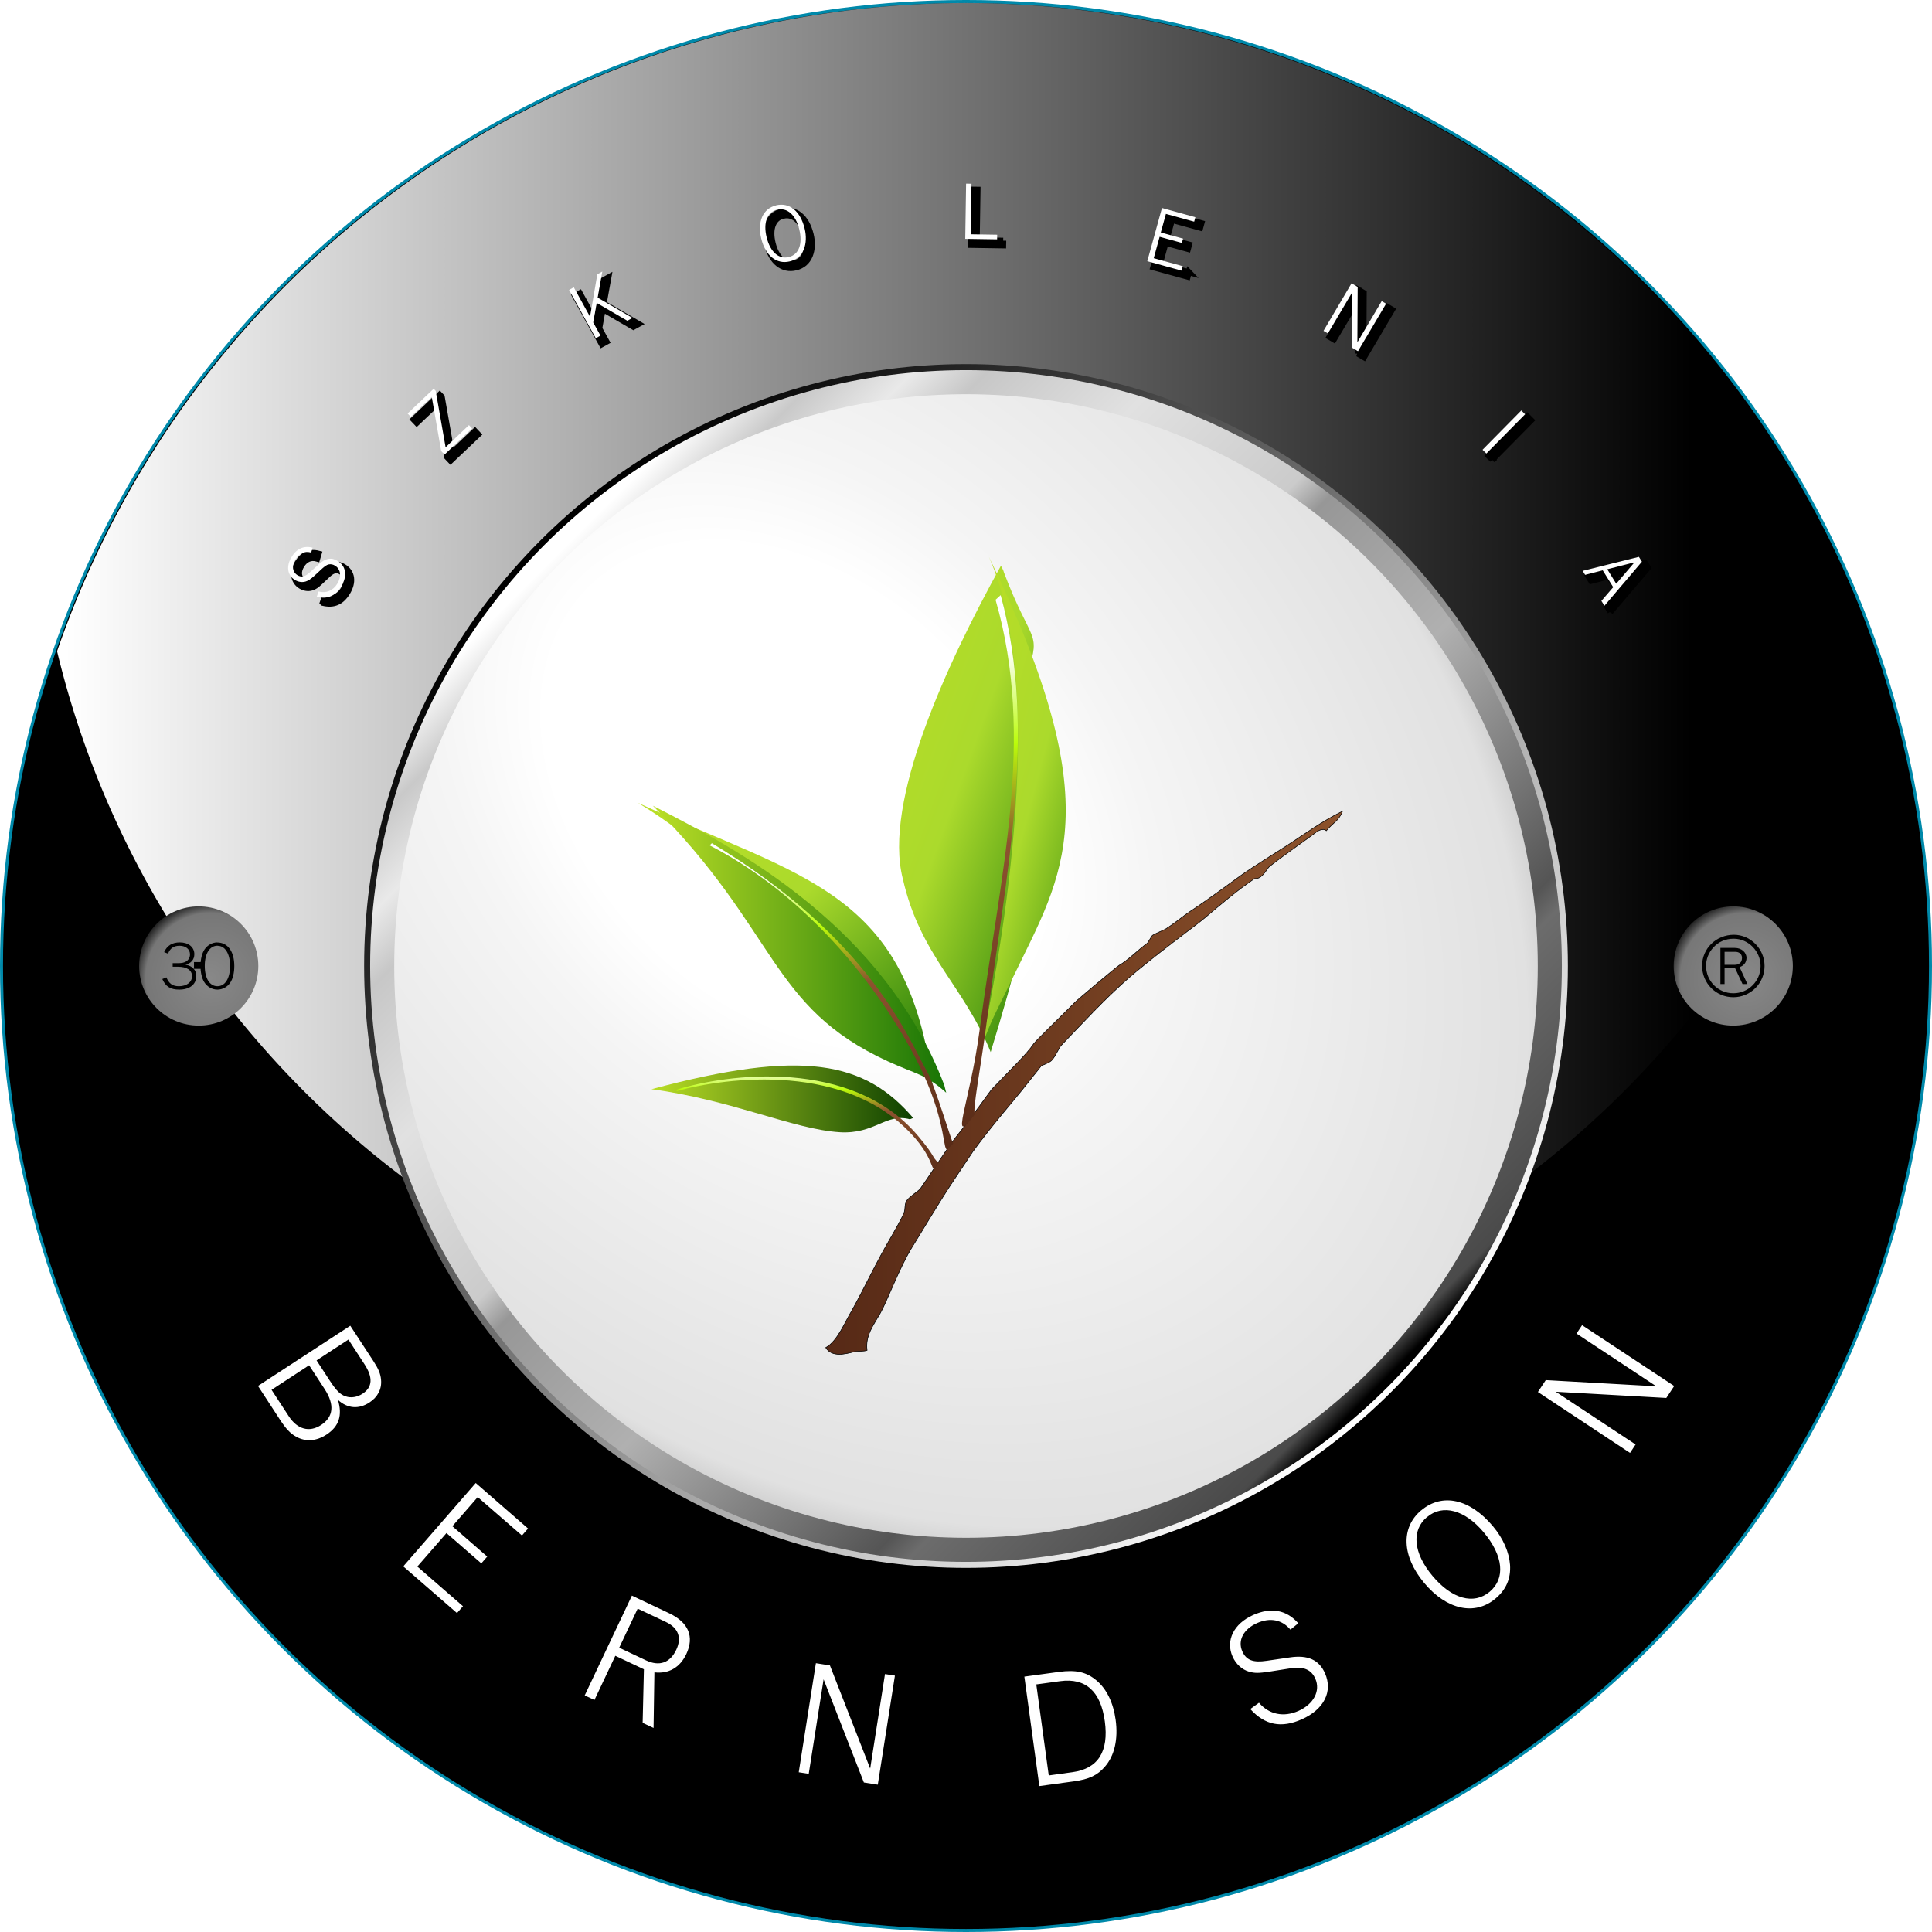
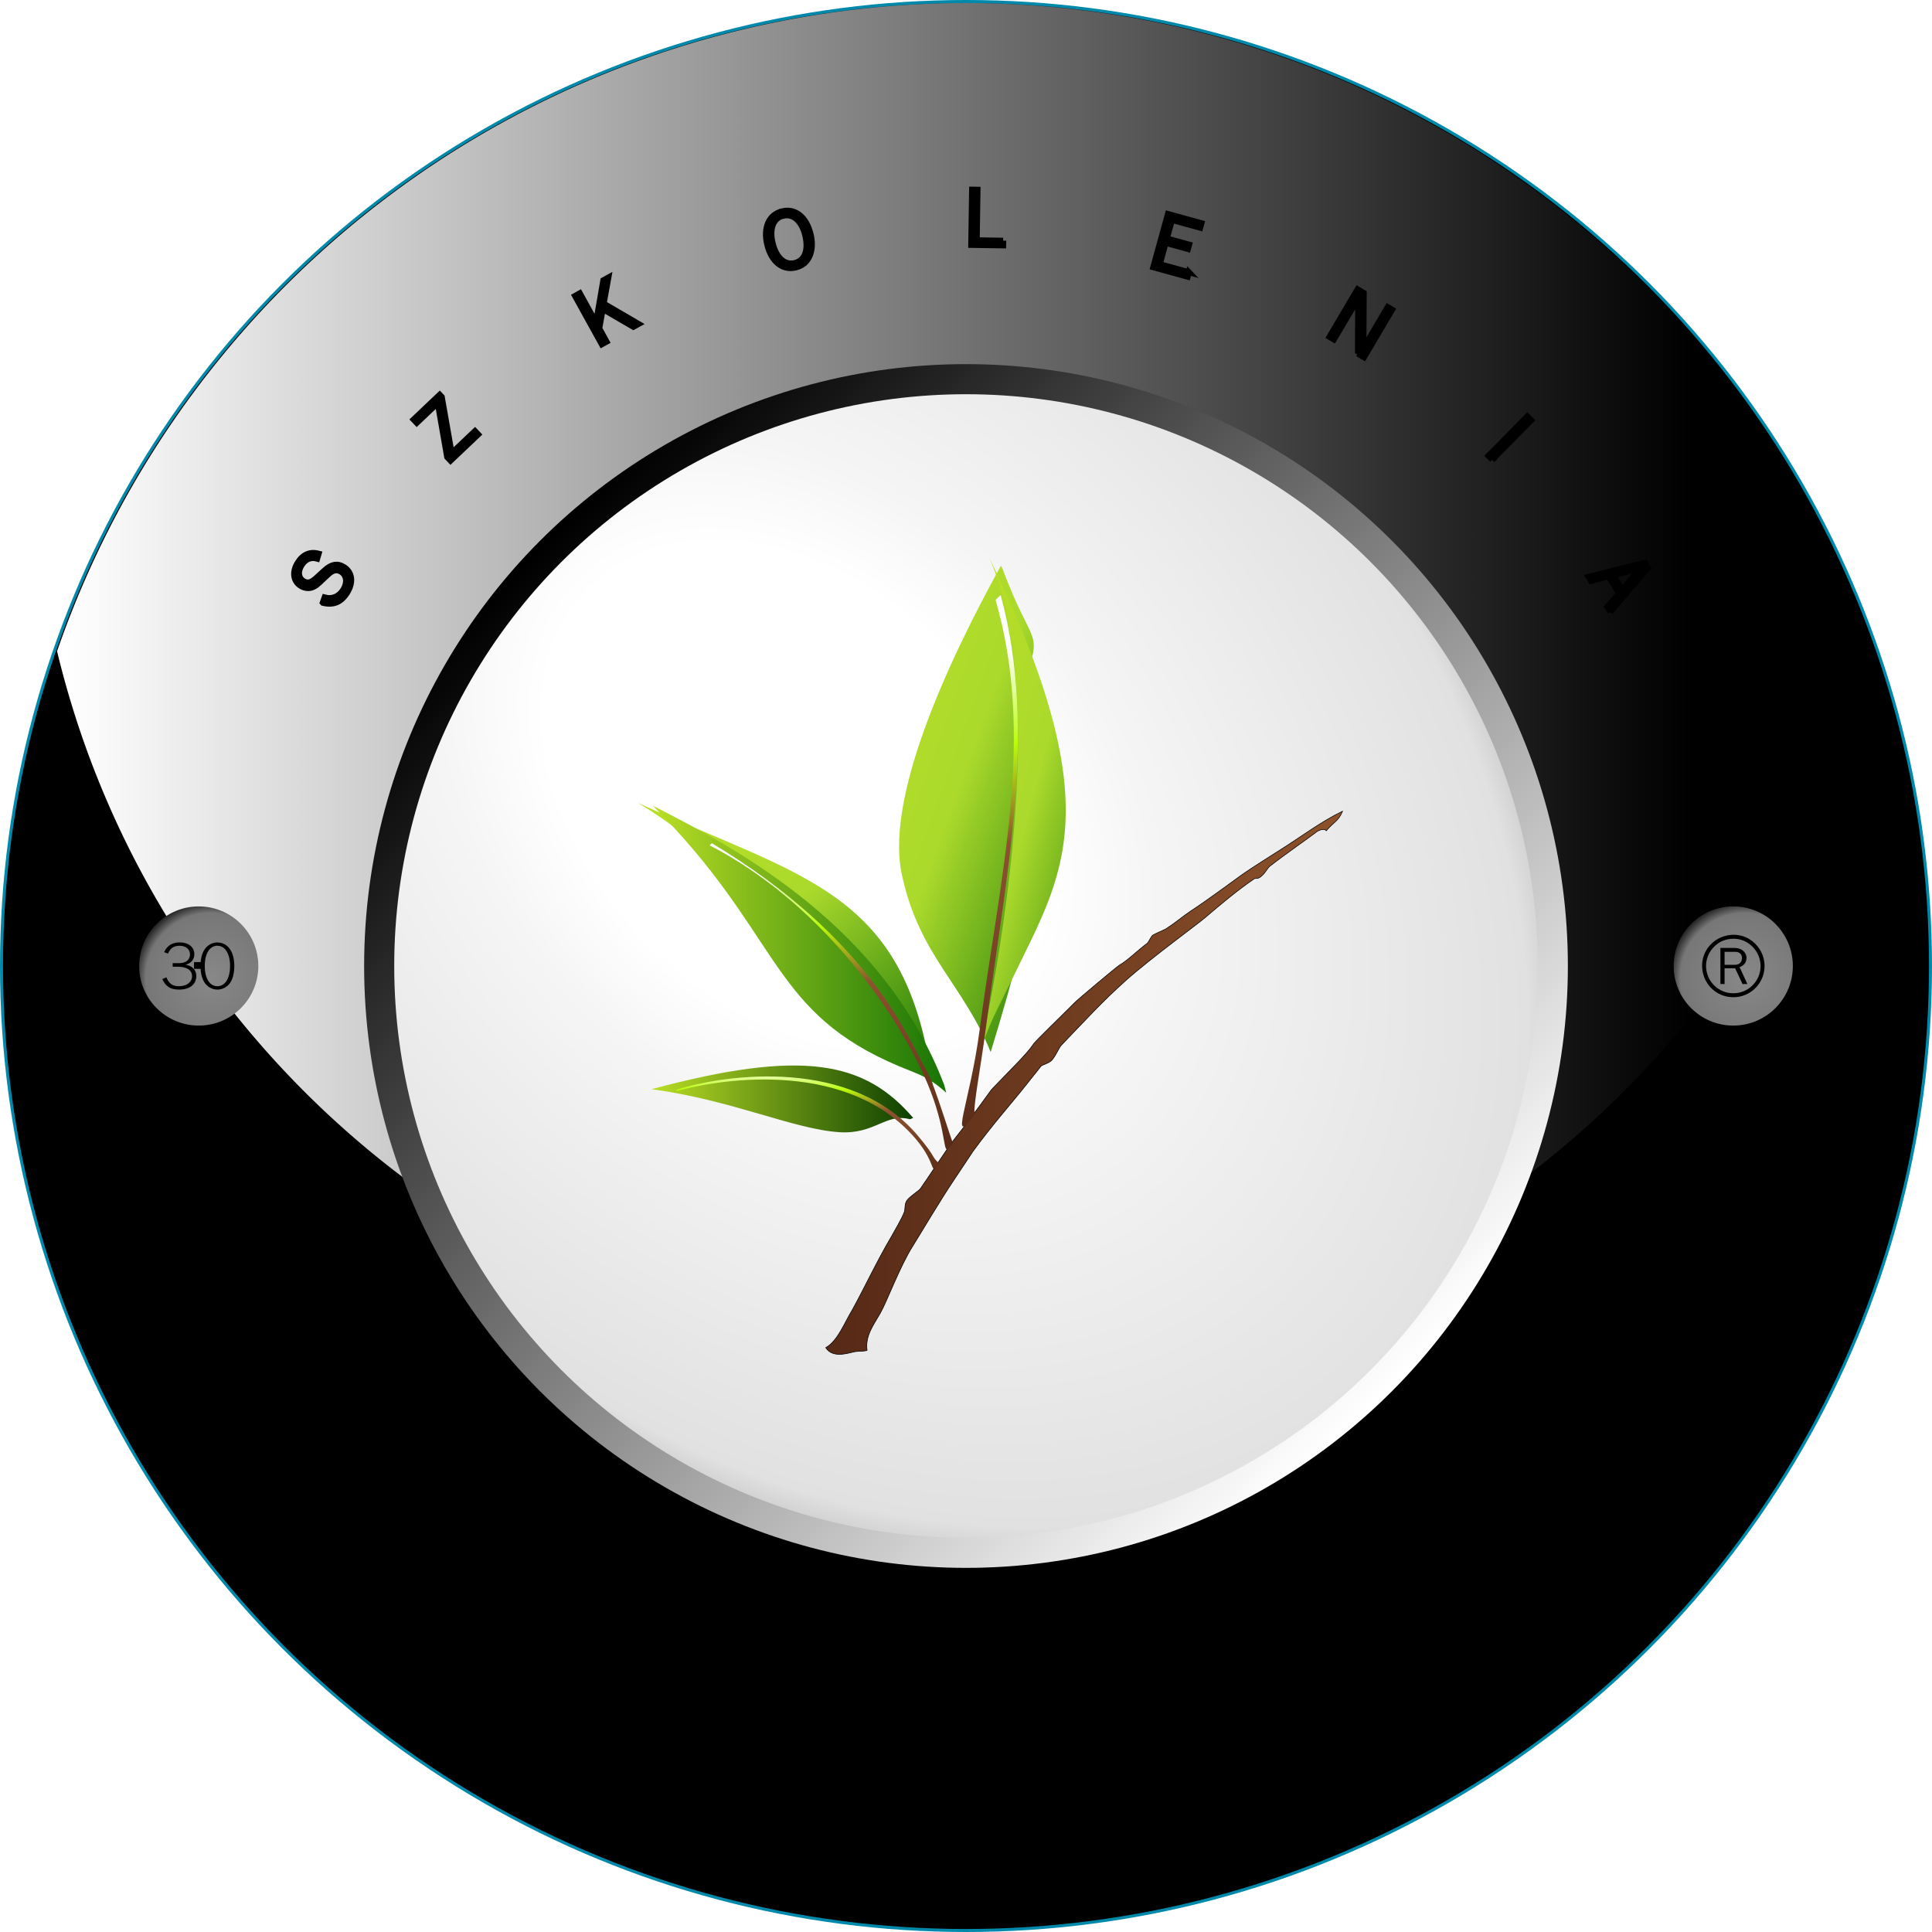
<svg xmlns="http://www.w3.org/2000/svg" viewBox="31.5 31.5 321 321">
  <defs>
    <linearGradient id="g">
      <stop offset="0" stop-color="#562916" />
      <stop offset="1" stop-color="#8d522b" />
    </linearGradient>
    <radialGradient id="e" cx=".35" cy=".35" r=".7" gradientTransform="rotate(45 .293 .266) scale(1.123 .813)">
      <stop stop-color="#fff" offset="0" />
      <stop stop-color="#fff" offset=".321" />
      <stop stop-color="#f5f5f5" offset=".465" />
      <stop stop-color="#e1e1e1" offset=".939" />
      <stop stop-color="#c6c6c6" offset="1" />
    </radialGradient>
    <linearGradient id="d" x1=".16" x2=".845" y1=".16" y2=".845">
      <stop stop-color="#fff" offset="0" />
      <stop stop-color="#c9c9c9" offset=".051" />
      <stop stop-color="#e9e9e9" offset=".105" />
      <stop stop-color="#c7c7c7" offset=".149" />
      <stop stop-color="#e1e1e1" offset=".259" />
      <stop stop-color="#cbcbcb" offset=".403" />
      <stop stop-color="#979797" offset=".432" />
      <stop stop-color="#b0b0b0" offset=".581" />
      <stop stop-color="#555" offset=".797" />
      <stop stop-color="#6c6c6c" offset=".82" />
      <stop stop-color="#4a4a4a" offset=".982" />
      <stop offset="1" />
    </linearGradient>
    <linearGradient id="b" x2=".9">
      <stop stop-color="#fff" offset="0" />
      <stop stop-color="#fff" stop-opacity="0" offset="1" />
    </linearGradient>
    <linearGradient id="c" x1=".15" x2=".85" y1=".15" y2=".85">
      <stop offset="0" />
      <stop offset="1" stop-color="#fff" />
    </linearGradient>
    <radialGradient id="f" cx=".6" cy=".6" r=".64">
      <stop offset="0" stop-color="#888" />
      <stop offset=".851" stop-color="#777" />
      <stop offset="1" stop-color="#222" />
    </radialGradient>
    <linearGradient id="h" x2="1" y2="1">
      <stop offset="0" stop-color="#bade26" />
      <stop offset=".442" stop-color="#abda2c" />
      <stop offset="1" stop-color="#177406" />
    </linearGradient>
    <filter id="i" color-interpolation-filters="sRGB">
      <feFlood flood-opacity=".557" flood-color="#DFE891" result="flood" />
      <feComposite in="flood" in2="SourceGraphic" operator="out" result="composite1" />
      <feGaussianBlur in="composite1" stdDeviation=".5" result="blur" />
      <feOffset dx="2" dy="1.5" result="offset" />
      <feComposite in="offset" in2="SourceGraphic" operator="atop" result="composite2" />
    </filter>
    <linearGradient id="k">
      <stop offset="0" stop-color="#bade26" />
      <stop offset="1" stop-color="#177406" />
    </linearGradient>
    <filter id="l" color-interpolation-filters="sRGB">
      <feFlood flood-opacity="1" flood-color="#F9BD05" result="flood" />
      <feComposite in="flood" in2="SourceGraphic" operator="out" result="composite1" />
      <feGaussianBlur in="composite1" stdDeviation=".3" result="blur" />
      <feOffset dx="2.5" dy=".5" result="offset" />
      <feComposite in="offset" in2="SourceGraphic" operator="atop" result="composite2" />
    </filter>
    <linearGradient id="m">
      <stop offset="0" stop-color="#bade26" />
      <stop offset="1" stop-color="#0d4000" />
    </linearGradient>
    <filter id="n" height="1.2" x="-.1" color-interpolation-filters="sRGB">
      <feFlood result="flood" flood-color="#C83737" flood-opacity="1" />
      <feComposite result="composite1" operator="out" in2="SourceGraphic" in="flood" />
      <feGaussianBlur result="blur" stdDeviation=".3" in="composite1" />
      <feOffset result="offset" dy="-1.1" dx="1.1" />
      <feComposite result="composite2" operator="atop" in2="SourceGraphic" in="offset" />
    </filter>
    <linearGradient id="j" x2="0" y2="1">
      <stop offset="0" stop-color="#fff" />
      <stop stop-color="#fff" offset=".101" />
      <stop offset=".268" stop-color="#bbfc0a" />
      <stop offset=".447" stop-color="#8d522f" />
      <stop offset="1" stop-color="#562916" />
    </linearGradient>
  </defs>
  <circle cx="192" cy="192" r="160.5" fill="#0089aa" />
  <circle cx="192" cy="192" r="160" />
  <path fill="url(#b)" d="M192 32A160 160 0 0 0 40.98 139.7c16.38 68.02 77.63 118.56 150.69 118.56 69.25 0 127.9-45.42 147.78-108.1 4.69-14.79-7.91-34.62-16.9-50.23-.1-.17-.18-.32-.28-.49A160 160 0 0 0 192 32z" />
  <circle cx="192" cy="192" r="100" fill="url(#c)" />
-   <circle cx="192" cy="192" r="99" fill="url(#d)" />
  <circle cx="192" cy="192" r="95" fill="url(#e)" />
  <path stroke="#000" d="M299.06 133.16l6.243-7.335-.5-.806-9.346 2.33.414.66 2.92-.75 1.74 2.8-1.96 2.28.5.79zm1.972-3.682l-1.486-2.396 4.525-1.156-3.03 3.552zm-21.584-21.62l6.443-6.528-.63-.628-6.44 6.527.64.62zM257.11 90.253l1.018.6 4.664-7.896-.722-.427-4.042 6.845.05-9.2-1.017-.602-4.66 7.897.72.427 4.05-6.843-.05 9.2zM229.03 76.73l-4.838-1.332.978-3.553 3.7 1.018.196-.716-3.7-1.018.85-3.09 4.694 1.29.204-.74-5.555-1.53-2.44 8.84 5.7 1.57.2-.75zm-30.85-5.232l-4.4-.07.13-8.4-.894-.013-.142 9.17 5.294.082.012-.77zm-36.758-4.865c-2.163.53-3.13 2.708-2.437 5.526.696 2.83 2.56 4.31 4.737 3.77 1.135-.28 1.895-.94 2.33-1.99.394-.99.45-2.21.134-3.49-.712-2.9-2.547-4.37-4.763-3.83zm.2.716c1.656-.41 3.085.85 3.666 3.22.607 2.47-.05 4.23-1.734 4.64-1.67.41-3.08-.85-3.678-3.28-.594-2.42.077-4.19 1.746-4.6zM131.64 82.83l5.095 2.966.855-.47-5.795-3.38.782-4.33-.832.46-1.212 7.046-2.7-4.886-.782.434 4.44 8.028.78-.43-1.21-2.19.58-3.245zm-27.403 15.61l1.565 9 .558.588 4.578-4.345-.52-.548-3.88 3.682-1.642-9.36-.34-.36-4.33 4.108.52.548 3.492-3.313zm-19.072 33.22c1.764.42 3.026-.123 4.01-1.698 1.07-1.715.855-3.372-.556-4.253-1.04-.65-2.05-.47-3.15.54l-1.44 1.31c-.84.77-1.44.92-2.13.49-.84-.53-.96-1.59-.3-2.64.62-1.01 1.55-1.4 2.6-1.1l.24-.81c-1.44-.38-2.63.14-3.48 1.52-.94 1.5-.73 3.05.51 3.82.58.36 1.25.46 1.84.27.47-.16.73-.34 1.37-.93l1.36-1.276c.78-.71 1.45-.84 2.15-.406.93.58 1.08 1.824.34 3.002-.71 1.14-1.85 1.613-3.098 1.273l-.3.85z" />
-   <path fill="#fff" d="M298.06 132.16l6.243-7.335-.5-.806-9.346 2.33.414.66 2.92-.75 1.74 2.8-1.96 2.28.5.79zm1.972-3.682l-1.486-2.396 4.525-1.156-3.03 3.552zm-21.584-21.62l6.443-6.528-.63-.628-6.44 6.527.64.62zM256.11 89.253l1.018.6 4.664-7.896-.722-.427-4.042 6.845.05-9.2-1.017-.602-4.66 7.897.72.427 4.05-6.843-.05 9.2zM228.03 75.73l-4.838-1.332.978-3.553 3.7 1.018.196-.716-3.7-1.018.85-3.09 4.694 1.29.204-.74-5.555-1.53-2.44 8.84 5.7 1.57.2-.75zm-30.85-5.232l-4.4-.07.13-8.4-.894-.013-.142 9.17 5.294.082.012-.77zm-36.758-4.865c-2.163.53-3.13 2.708-2.437 5.526.696 2.83 2.56 4.31 4.737 3.77 1.135-.28 1.895-.94 2.33-1.99.394-.99.45-2.21.134-3.49-.712-2.9-2.547-4.37-4.763-3.83zm.2.716c1.656-.41 3.085.85 3.666 3.22.607 2.47-.05 4.23-1.734 4.64-1.67.41-3.08-.85-3.678-3.28-.594-2.42.077-4.19 1.746-4.6zM130.64 81.83l5.095 2.966.855-.47-5.795-3.38.782-4.33-.832.46-1.212 7.046-2.7-4.886-.782.434 4.44 8.028.78-.43-1.21-2.19.58-3.245zm-27.403 15.61l1.565 9 .558.588 4.578-4.345-.52-.548-3.88 3.682-1.642-9.36-.34-.36-4.33 4.108.52.548 3.492-3.313zm-19.072 33.22c1.764.42 3.026-.123 4.01-1.698 1.07-1.715.855-3.372-.556-4.253-1.04-.65-2.05-.47-3.15.54l-1.44 1.31c-.84.77-1.44.92-2.13.49-.84-.53-.96-1.59-.3-2.64.62-1.01 1.55-1.4 2.6-1.1l.24-.81c-1.44-.38-2.63.14-3.48 1.52-.94 1.5-.73 3.05.51 3.82.58.36 1.25.46 1.84.27.47-.16.73-.34 1.37-.93l1.36-1.276c.78-.71 1.45-.84 2.15-.406.93.58 1.08 1.824.34 3.002-.71 1.14-1.85 1.613-3.098 1.273l-.3.85zm224.195 133.1l1.304-1.973-15.304-10.11-.925 1.398 13.262 8.762-18.37-1.03-1.305 1.974 15.304 10.12.925-1.4-13.26-8.76 18.37 1.03zm-40.722 18.67c-3.417 2.858-3.235 7.618.488 12.068 3.74 4.47 8.394 5.49 11.832 2.614 1.793-1.5 2.582-3.343 2.433-5.62-.16-2.123-1.13-4.357-2.82-6.382-3.83-4.577-8.42-5.61-11.92-2.68zm.974 1.12c2.615-2.188 6.293-1.177 9.417 2.556 3.26 3.902 3.63 7.644.97 9.867-2.64 2.206-6.28 1.2-9.49-2.64-3.2-3.817-3.54-7.577-.91-9.783zm-29.362 31.925c2.45 2.674 5.147 3.192 8.54 1.687 3.695-1.64 5.2-4.623 3.85-7.665-.992-2.237-2.863-3.062-5.826-2.62l-3.842.56c-2.256.34-3.406-.082-4.064-1.565-.803-1.81.195-3.697 2.457-4.7 2.162-.96 4.138-.573 5.54 1.092l1.304-1.06c-1.96-2.232-4.51-2.695-7.48-1.38-3.25 1.44-4.62 4.245-3.44 6.91.56 1.257 1.56 2.165 2.74 2.514.96.266 1.59.258 3.31.005l3.68-.58c2.09-.298 3.35.228 4.02 1.736.89 2.01-.26 4.23-2.8 5.36-2.47 1.09-4.88.6-6.56-1.36l-1.46 1.06zm-37.552-5.393l2.487 18.173 5.722-.783c2.56-.35 3.942-1.012 5.187-2.46 1.582-1.825 2.208-4.548 1.768-7.763-.39-2.87-1.51-5.15-3.2-6.56-1.692-1.41-3.41-1.78-6.242-1.4l-5.722.78zm1.98 1.283l3.95-.54c4.25-.582 6.754 1.684 7.436 6.67.686 5.013-1.116 7.87-5.366 8.45l-3.95.542-2.07-15.122zm-28.67 16.29l2.336.368 2.847-18.12-1.65-.26-2.46 15.702-6.69-17.14-2.33-.368-2.85 18.12 1.66.26 2.47-15.702 6.69 17.14zm-36.525-18.78l-.21 8.874 1.815.85.14-9.24c2.356.29 4.24-.8 5.297-3.03 1.363-2.89.388-5.26-2.845-6.79l-6.19-2.93-7.84 16.58 1.617.76 3.467-7.34 4.75 2.24zm-4.103-3.612l3.068-6.49 4.7 2.222c2.037.964 2.664 2.598 1.712 4.612-1.034 2.188-2.817 2.806-5.03 1.76l-4.45-2.104zm-25.964-6.9l-7.575-6.585 4.84-5.562 5.79 5.033.98-1.13-5.79-5.04 4.21-4.84 7.35 6.38 1.01-1.16-8.69-7.56-12.04 13.85 8.93 7.76 1.01-1.16zm-34.057-36.6l3.63 5.574c1 1.543 1.77 2.36 2.73 2.88 1.58.87 3.34.74 5.02-.356 2.09-1.36 2.68-3.19 1.91-5.77 1.6 1.45 3.46 1.59 5.23.43 1.38-.9 2.08-2.24 1.93-3.78-.08-.97-.42-1.79-1.26-3.08l-3.85-5.89-15.36 10.02zm2.26.656l6.24-4.08 2.58 3.96c1.68 2.58 1.47 4.62-.58 5.96-1.96 1.28-3.95.74-5.38-1.45l-2.87-4.4zm7.48-4.89l5.29-3.46 2.67 4.1c1.44 2.21 1.34 3.82-.34 4.91-.88.57-1.92.73-2.77.43-.92-.29-1.57-.95-2.68-2.65l-2.18-3.34z" />
  <circle cx="64.52" cy="192" r="9.899" fill="url(#f)" />
  <path d="M67.59 188.08c-.8 0-1.597.44-2.08 1.136-.45.64-.7 1.654-.7 2.78 0 1.034.215 1.98.586 2.62.484.81 1.316 1.305 2.228 1.305.832 0 1.63-.42 2.115-1.13.45-.64.69-1.65.69-2.79 0-2.42-1.09-3.91-2.85-3.91zm.056.563c1.26 0 2.08 1.327 2.08 3.352 0 2.06-.82 3.364-2.102 3.364-1.283 0-2.104-1.31-2.104-3.37s.82-3.36 2.126-3.36zm-2.756 2.707h-1.16v1.125h1.16v-1.125zm-4.69.77h.833c1.518 0 2.373.574 2.373 1.575 0 .98-.888 1.665-2.17 1.665-1.07 0-1.643-.416-2.093-1.474l-.675.28c.55 1.25 1.36 1.756 2.8 1.756 1.745 0 2.847-.866 2.847-2.26 0-1.002-.652-1.677-1.79-1.88.935-.225 1.464-.855 1.464-1.743 0-1.17-.97-1.96-2.41-1.96-1.26 0-2.12.53-2.61 1.62l.65.25c.36-.9.95-1.31 1.92-1.31 1.03 0 1.73.58 1.73 1.44 0 .5-.26.95-.68 1.19-.32.18-.7.26-1.26.26h-.94v.58z" />
  <circle cx="319.48" cy="192" r="9.899" fill="url(#f)" />
  <path d="M321.83 195l-1.305-2.82c.705-.21 1.155-.795 1.155-1.515 0-.945-.84-1.665-1.935-1.665h-2.4v6h.69v-2.625h1.755l1.23 2.625h.81zm-3.795-3.195v-2.16h1.755c.705 0 1.14.39 1.14 1.005 0 .735-.45 1.155-1.23 1.155h-1.665zm1.545-4.995c-2.94 0-5.28 2.295-5.28 5.145 0 2.91 2.31 5.235 5.19 5.235 2.865 0 5.19-2.325 5.19-5.19 0-2.835-2.325-5.19-5.1-5.19zm-.015.66c2.415 0 4.455 2.07 4.455 4.53 0 2.505-2.025 4.53-4.53 4.53-2.52 0-4.53-2.025-4.53-4.56 0-1.095.42-2.175 1.17-3 .9-1.005 2.055-1.5 3.435-1.5z" />
  <path fill="url(#g)" stroke="#000" stroke-width=".1" d="M193.156 222.804c3.003-4.155 6.985-8.692 8.477-10.604 1.237-1.585 2.336-2.892 2.8-3.526.186-.257 1.384-.5 1.87-1.07.66-.782 1.158-2.047 1.527-2.432 3.983-4.16 6.95-7.396 10.73-10.772 4.21-3.758 12.41-9.713 13.263-10.52 2.674-2.265 5.234-4.433 8.065-6.368.165-.13.518.06.99-.275.83-.588 1.158-1.467 1.625-1.834 2.32-1.823 6.775-4.922 7.6-5.58.18-.183 1.294-.847 1.758-.296 1.22-1.457 2.03-1.57 2.7-3.245-3.47 1.698-6.4 3.88-9.26 5.725-2.11 1.366-5.75 3.6-7.78 5.06-.97.698-5.34 3.94-8.18 5.796-1.22.795-2.43 1.88-4.16 2.982-.25.16-1.72.76-2.17 1.047-.19.12-.74 1.21-.87 1.306-1.74 1.3-3.27 2.88-4.69 3.686-.34.193-6.752 5.546-7.412 6.217-1.59 1.62-6.453 6.3-6.806 6.84-1.11 1.68-3.787 4.23-6.95 7.54-.157.16-3.01 4.25-6.25 8.33-1.04 1.31-4.875 7.19-5.63 8.21-.245.33-1.69 1.22-2.195 1.9-.465.63-.262 1.41-.47 1.98-.394 1.08-1.73 3.3-2.126 4.04-2.56 4.35-4.3 8.19-6.53 12.24-1.2 1.937-2.38 5.118-4.383 6.23 1.065 1.67 3.29 1.048 4.64.71.67-.164 1.65-.05 2.224-.26-.336-2.47 1.13-4.28 2.185-6.16 1.13-1.96 3.232-7.73 5.42-11.19.97-1.53 4.56-7.61 6.963-11.163z" />
-   <path fill="url(#h)" d="M179.5 176c2.9 12.8 10.1 17.7 14.6 28.8 7.9-25.8 11.4-42.9 6.2-63.2 2.2-6.9.5-4.6-4-16.5-.1-.4-.2-.5-.5-1.1-9 16.3-19.6 39.2-16.3 52z" filter="url(#i)" />
+   <path fill="url(#h)" d="M179.5 176c2.9 12.8 10.1 17.7 14.6 28.8 7.9-25.8 11.4-42.9 6.2-63.2 2.2-6.9.5-4.6-4-16.5-.1-.4-.2-.5-.5-1.1-9 16.3-19.6 39.2-16.3 52" filter="url(#i)" />
  <path fill="url(#h)" d="M199.8 193.9c8.4-17.4 16.2-28.1-4-69.9 10.4 23.4 1.2 70-1.4 82 1.7-5 2.8-6.7 5.4-12.1z" />
  <path fill="url(#j)" d="M197.773 130.37l-.864.78c6.68 23.11.75 45.664-2.65 71.508-1.62 12.275-5.24 19.858-.77 13.973-.48-.37 1.01-8.14 1.75-13.86 3.33-25.81 8.75-49.54 2.52-72.39z" />
  <path fill="url(#h)" d="M137.5 164.9c19.9 11.9 46.8 43.7 49 47.3-4.1-32.8-21.3-34.6-49-47.3z" />
  <path fill="url(#k)" d="M137.478 164.88c20.796 20.793 19.288 33.38 39.043 42.46 4.9 2.25 6.08 2.005 9.69 5.214l-.32-1.268c-10.01-26.213-34.1-39.142-48.41-46.407z" filter="url(#l)" />
  <path fill="url(#j)" d="M149.398 171.953c18.18 9.333 30.436 27.02 35.474 37.915 3.924 8.483 3.26 13.18 4.087 12.538l.92-.898c-.2-.11-3.11-9.816-4.27-11.834-3.14-5.428-9.27-22.1-35.83-38.07z" />
  <path fill="url(#m)" d="M169.88 220.715c5.898.372 7.684-3.23 11.705-2.152l.54-.22c-8.035-9.38-18.3-11.522-43.485-4.775 13.408 1.803 23.632 6.668 31.24 7.147z" filter="url(#n)" />
  <path fill="url(#j)" d="M143.98 212.773c8.034-2.25 28.56-5.03 39.656 7.942 3.65 4.267 2.333 6.38 3.78 3.963-1.158-1.026-.377-.883-3.384-4.45-11.015-13.06-31.842-10.32-40.21-7.646z" />
</svg>